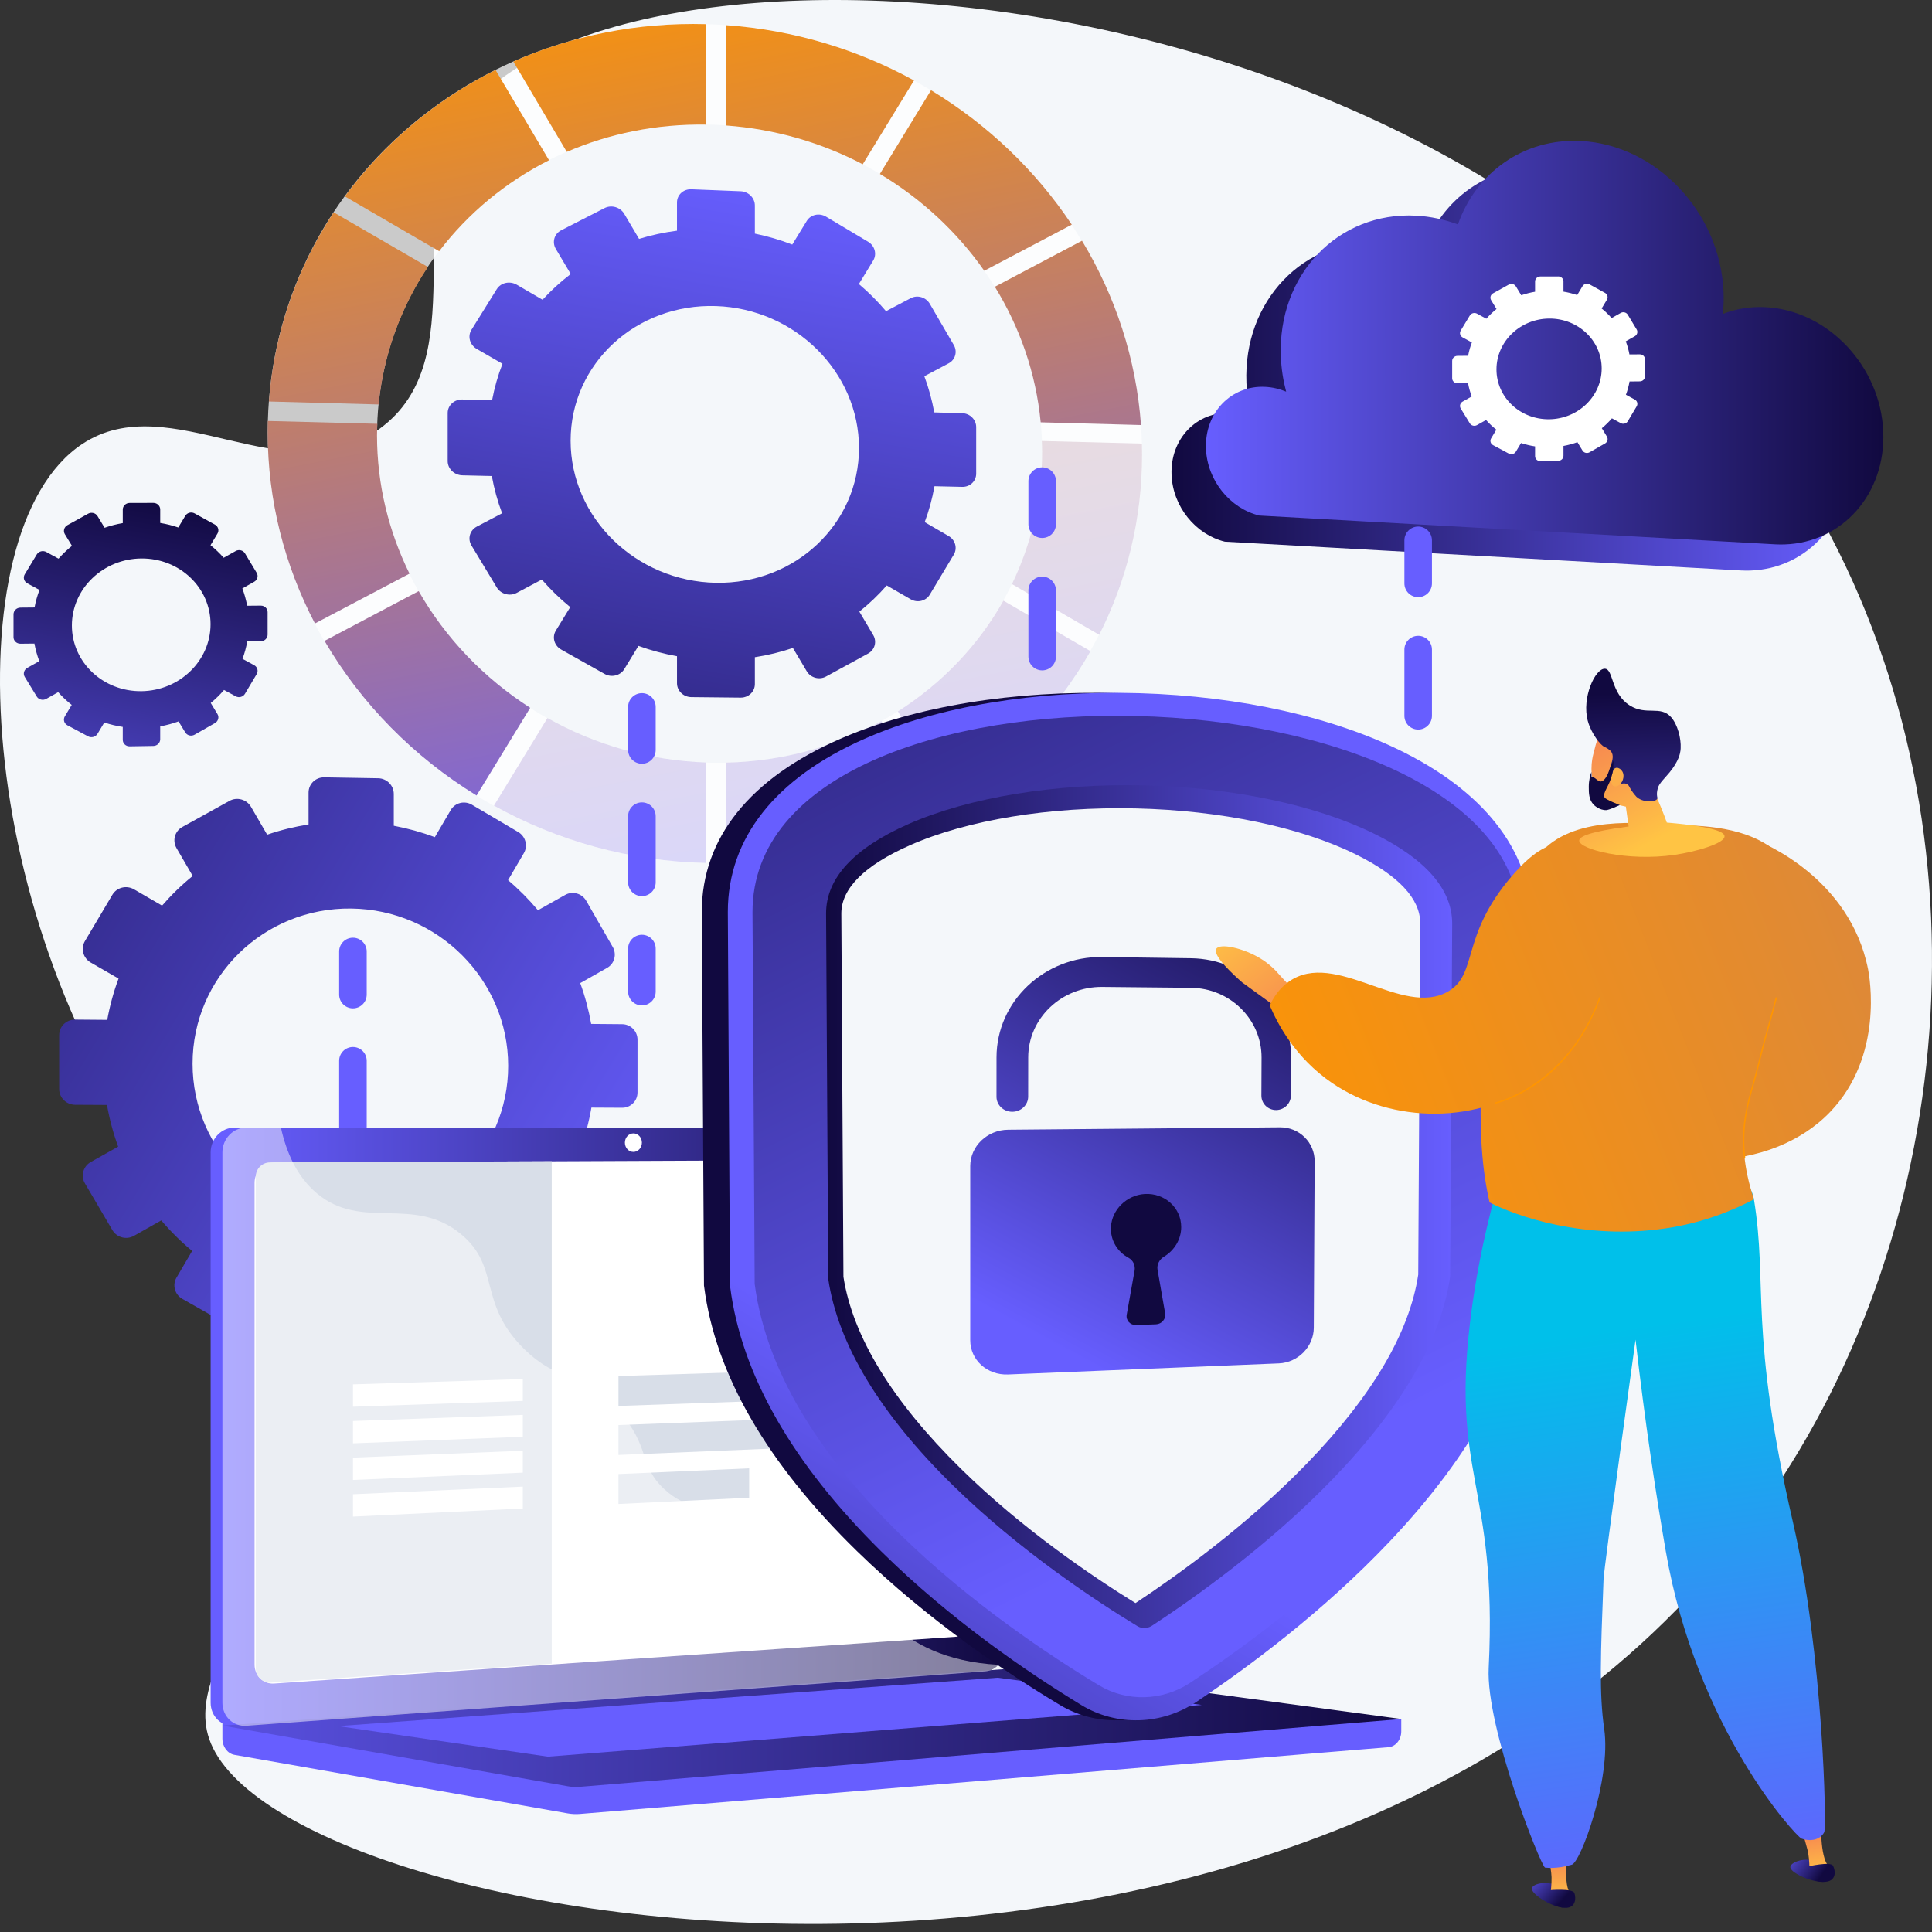
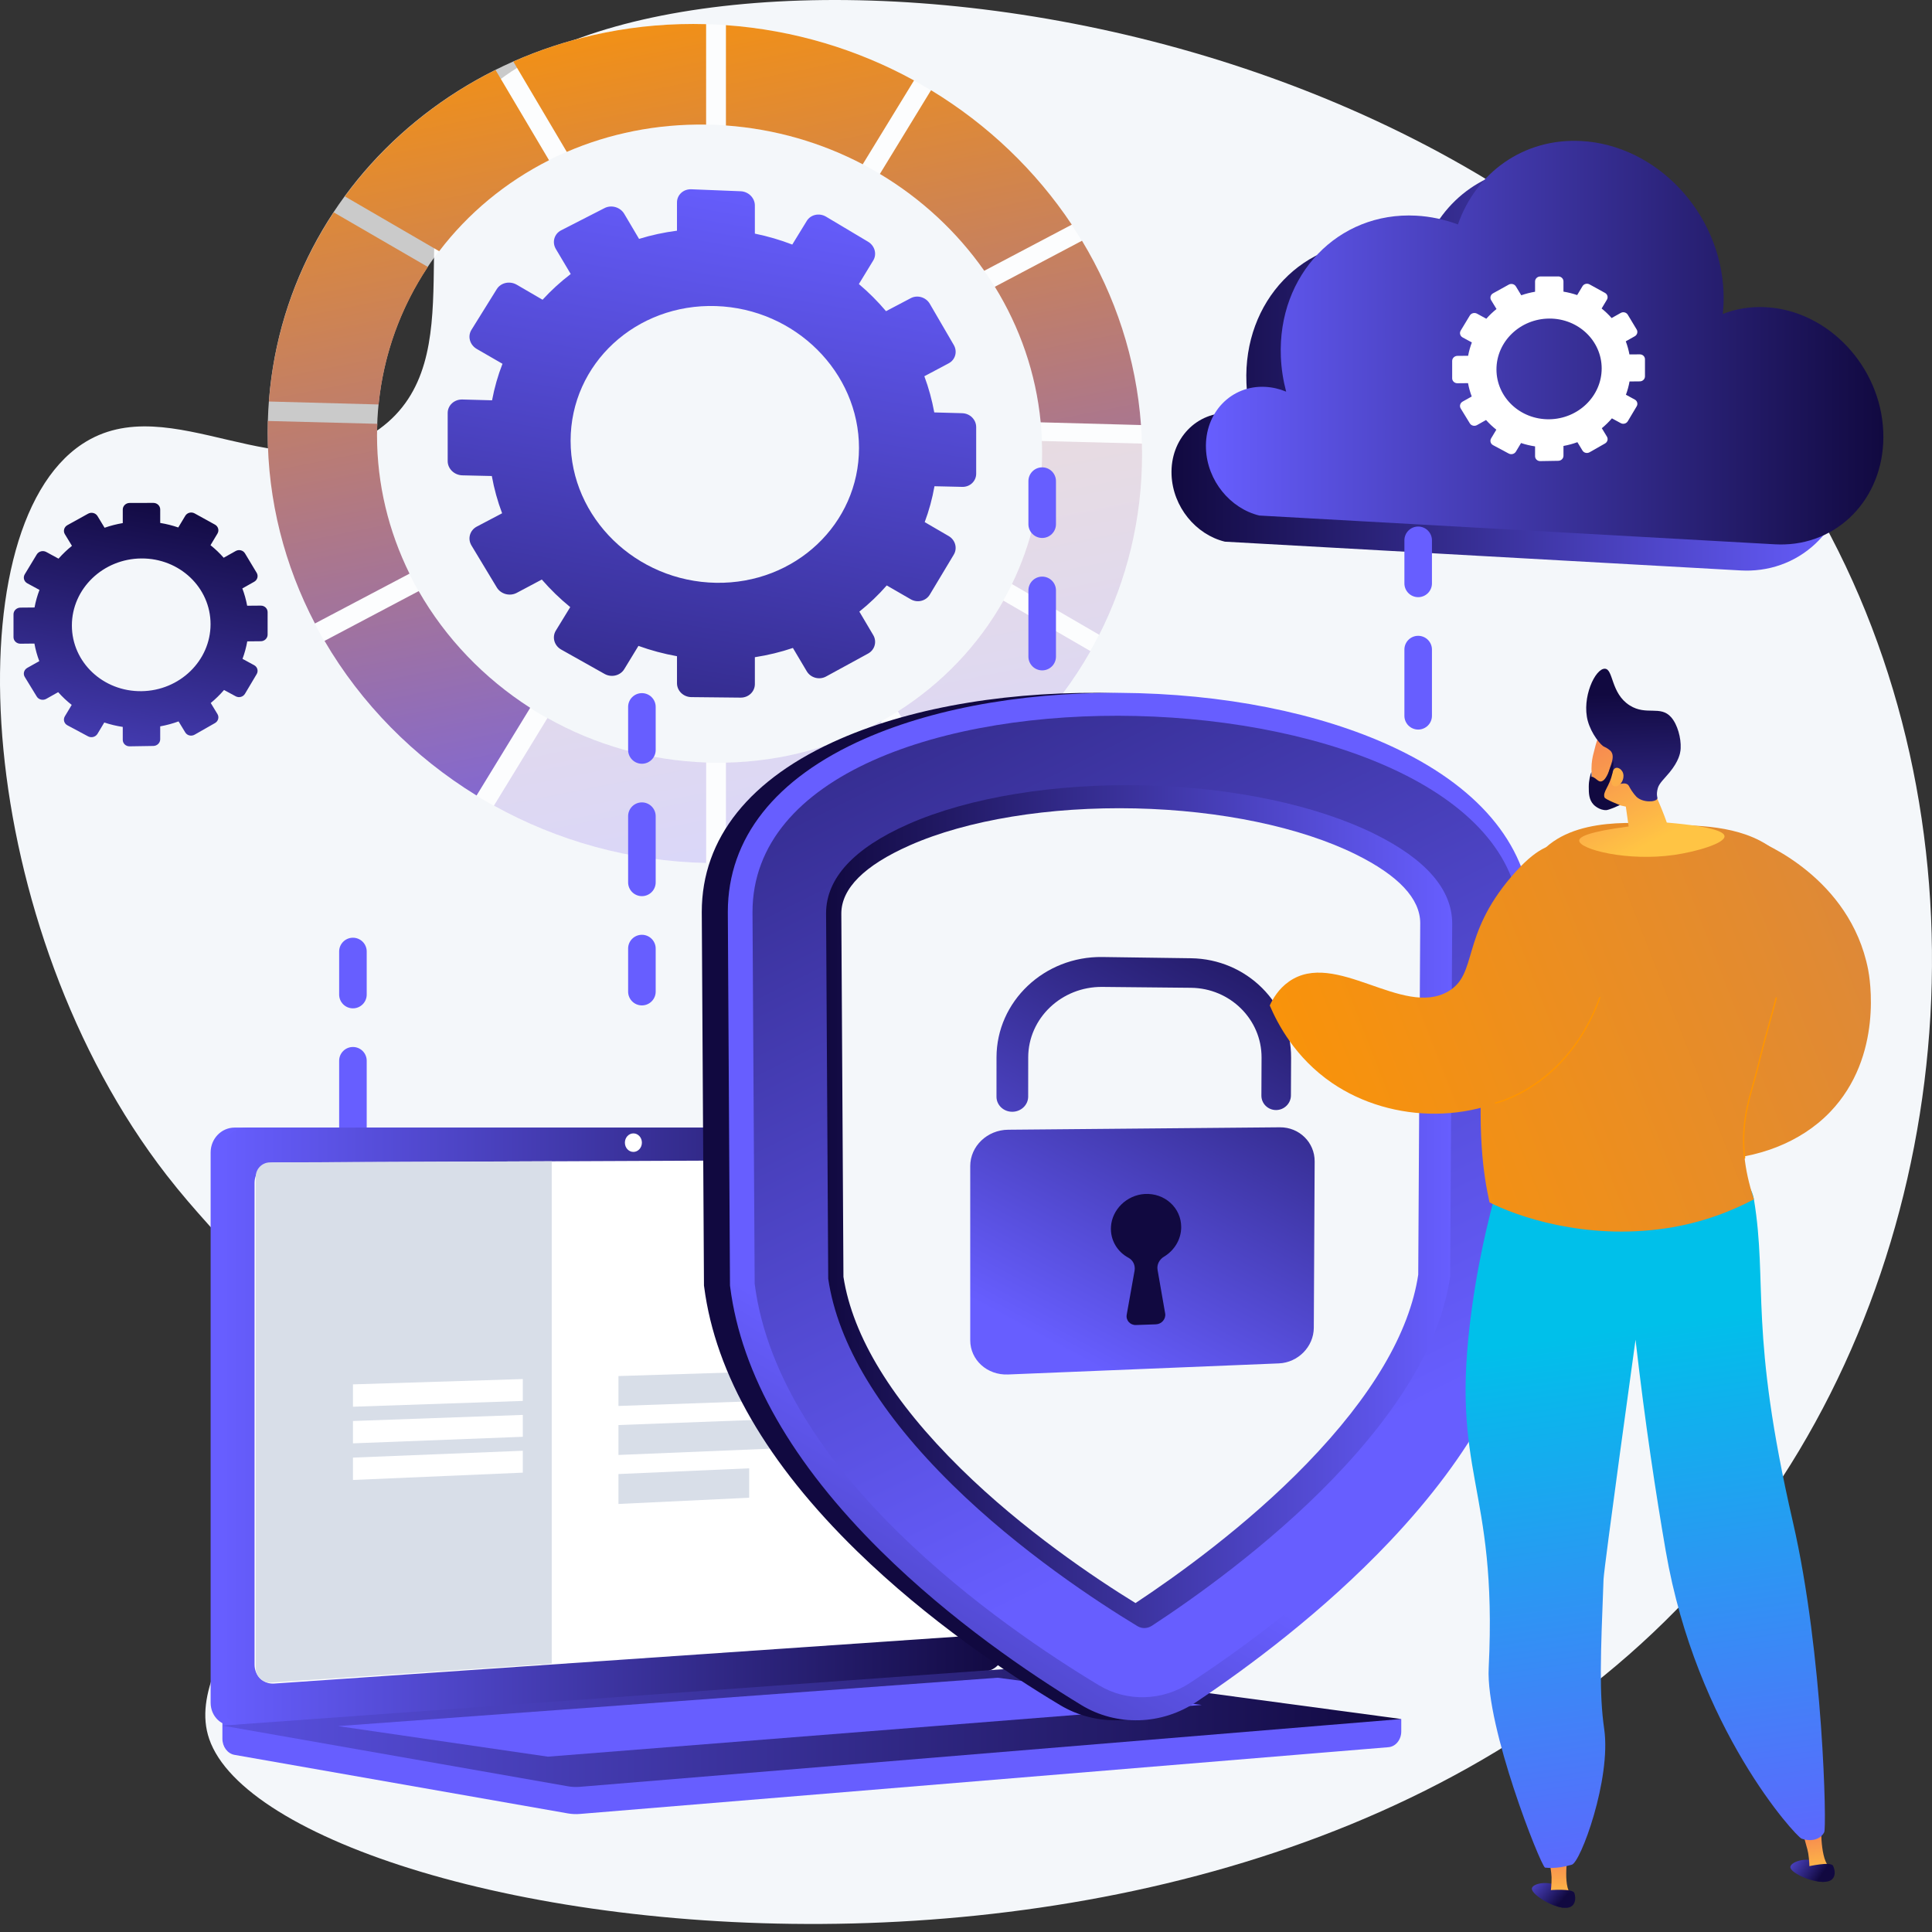
<svg xmlns="http://www.w3.org/2000/svg" width="200" height="200" viewBox="0 0 200 200" fill="none">
  <rect x="0" y="0" width="200" height="200" fill="#333333" stroke="none" />
  <path d="M48.078 11.971C41.361 21.587 49.237 37.177 39.27 44.409C29.568 51.449 17.649 39.91 8.506 45.969C-5.059 54.959 -2.582 96.093 17.25 121.65C23.213 129.336 28.197 132.326 30.404 141.018C35.144 159.683 18.488 170.786 21.657 180.017C28.794 200.803 138.554 218.244 182.594 155.777C203.162 126.602 206.24 84.473 187.862 52.476C154.655 -5.342 63.151 -9.605 48.078 11.971Z" fill="#F4F7FA" />
-   <path d="M64.408 106.022L61.198 105.995C60.939 104.542 60.562 103.128 60.064 101.77L62.849 100.193C63.608 99.763 63.869 98.795 63.431 98.032L60.685 93.249C60.245 92.484 59.271 92.211 58.51 92.64L55.688 94.228C54.748 93.106 53.713 92.064 52.593 91.115L54.23 88.316C54.671 87.561 54.409 86.583 53.644 86.132L48.854 83.306C48.087 82.853 47.105 83.099 46.661 83.855L45.014 86.663C43.65 86.152 42.228 85.758 40.764 85.482V82.192C40.764 81.308 40.042 80.581 39.15 80.566L33.563 80.472C32.668 80.457 31.942 81.163 31.942 82.048V85.348C30.467 85.581 29.033 85.933 27.655 86.406L25.986 83.529C25.537 82.753 24.54 82.474 23.759 82.905L18.873 85.609C18.089 86.042 17.821 87.024 18.274 87.801L19.948 90.68C18.802 91.609 17.742 92.637 16.777 93.749L13.876 92.066C13.09 91.61 12.085 91.862 11.631 92.628L8.788 97.426C8.333 98.195 8.603 99.186 9.391 99.641L12.272 101.302C11.758 102.672 11.368 104.102 11.101 105.575L7.775 105.547C6.864 105.54 6.125 106.258 6.125 107.152V112.739C6.125 113.632 6.864 114.361 7.775 114.366L11.075 114.384C11.335 115.869 11.72 117.311 12.23 118.697L9.391 120.295C8.603 120.738 8.334 121.726 8.788 122.5L11.631 127.338C12.085 128.111 13.089 128.377 13.876 127.931L16.692 126.337C17.663 127.481 18.734 128.539 19.89 129.498L18.272 132.257C17.82 133.028 18.089 134.013 18.871 134.457L23.758 137.228C24.538 137.671 25.535 137.405 25.985 136.635L27.583 133.901C28.983 134.406 30.442 134.786 31.94 135.042V138.198C31.94 139.083 32.666 139.8 33.562 139.797L39.149 139.781C40.04 139.778 40.763 139.06 40.763 138.177V135.03C42.252 134.77 43.698 134.389 45.083 133.884L46.66 136.595C47.104 137.358 48.086 137.617 48.853 137.175L53.643 134.415C54.408 133.975 54.67 133.001 54.229 132.24L52.648 129.513C53.779 128.565 54.824 127.522 55.771 126.395L58.51 127.975C59.271 128.414 60.245 128.155 60.685 127.396L63.431 122.652C63.869 121.894 63.609 120.923 62.849 120.482L60.106 118.89C60.599 117.53 60.972 116.115 61.223 114.657L64.408 114.674C65.284 114.679 65.994 113.973 65.994 113.097V107.621C65.994 106.745 65.284 106.029 64.408 106.022ZM36.359 94.052C45.354 94.163 52.606 101.455 52.606 110.338C52.606 119.222 45.354 126.413 36.359 126.4C27.31 126.386 19.934 119.095 19.934 110.113C19.934 101.131 27.31 93.941 36.359 94.052Z" fill="url(#paint0_linear_593_1939)" />
  <path d="M99.62 42.774L96.715 42.694C96.481 41.409 96.139 40.156 95.688 38.949L98.21 37.609C98.898 37.244 99.133 36.396 98.736 35.714L96.251 31.446C95.852 30.763 94.97 30.503 94.28 30.867L91.721 32.213C90.868 31.204 89.928 30.264 88.911 29.404L90.397 26.965C90.797 26.308 90.559 25.439 89.865 25.025L85.512 22.429C84.814 22.013 83.92 22.209 83.517 22.868L82.016 25.317C80.774 24.836 79.478 24.458 78.143 24.184V21.272C78.143 20.491 77.484 19.83 76.67 19.798L71.565 19.594C70.746 19.561 70.081 20.171 70.081 20.956V23.881C68.731 24.056 67.418 24.339 66.155 24.73L64.625 22.142C64.213 21.444 63.298 21.175 62.583 21.541L58.093 23.839C57.373 24.207 57.126 25.074 57.541 25.774L59.081 28.366C58.028 29.168 57.053 30.06 56.166 31.029L53.495 29.475C52.771 29.054 51.844 29.258 51.426 29.93L48.804 34.145C48.384 34.82 48.633 35.708 49.361 36.127L52.017 37.66C51.543 38.869 51.184 40.134 50.938 41.44L47.867 41.356C47.027 41.333 46.344 41.959 46.344 42.755V47.731C46.344 48.526 47.026 49.187 47.867 49.207L50.913 49.277C51.153 50.602 51.508 51.892 51.978 53.133L49.361 54.511C48.634 54.894 48.385 55.769 48.805 56.465L51.427 60.812C51.845 61.506 52.772 61.756 53.495 61.372L56.088 59.994C56.982 61.025 57.967 61.98 59.03 62.848L57.542 65.277C57.126 65.957 57.373 66.835 58.093 67.241L62.583 69.764C63.299 70.167 64.214 69.944 64.626 69.266L66.091 66.862C67.374 67.328 68.71 67.683 70.082 67.931V70.728C70.082 71.513 70.746 72.156 71.566 72.165L76.671 72.218C77.485 72.226 78.143 71.6 78.143 70.818V68.034C79.501 67.823 80.819 67.504 82.081 67.076L83.517 69.493C83.921 70.172 84.814 70.414 85.512 70.033L89.865 67.656C90.559 67.277 90.797 66.421 90.397 65.743L88.96 63.314C89.988 62.493 90.937 61.588 91.796 60.605L94.279 62.038C94.97 62.436 95.852 62.221 96.25 61.557L98.735 57.415C99.132 56.754 98.897 55.894 98.209 55.494L95.725 54.049C96.172 52.858 96.51 51.616 96.737 50.335L99.62 50.401C100.412 50.419 101.054 49.808 101.054 49.037V44.213C101.054 43.441 100.412 42.799 99.62 42.777L99.62 42.774ZM74.122 31.684C82.327 31.957 88.923 38.535 88.923 46.38C88.923 54.224 82.327 60.471 74.122 60.331C65.84 60.189 59.069 53.606 59.069 45.629C59.069 37.651 65.84 31.409 74.122 31.684Z" fill="url(#paint1_linear_593_1939)" />
  <path opacity="0.74" d="M74.125 2.54C48.789 1.281 27.711 20.175 27.711 44.774C27.711 69.374 48.788 89.33 74.125 89.348C98.756 89.365 118.227 70.43 118.227 47.056C118.227 23.681 98.756 3.764 74.125 2.54ZM74.125 78.968C54.913 78.842 39.029 63.66 39.029 45.06C39.029 26.459 54.913 12.077 74.125 12.919C92.928 13.744 107.882 28.903 107.882 46.794C107.882 64.686 92.929 79.091 74.125 78.968Z" fill="white" />
  <path d="M43.343 61.192L33.594 66.343C37.391 72.848 42.825 78.356 49.333 82.352L54.887 73.273C50.105 70.208 46.121 66.059 43.343 61.193V61.192Z" fill="url(#paint2_linear_593_1939)" />
  <path d="M101.89 28.03L110.951 23.255C107.235 17.672 102.252 12.896 96.38 9.338L91.086 18.005C95.39 20.581 99.077 24.012 101.89 28.031V28.03Z" fill="url(#paint3_linear_593_1939)" />
  <path d="M45.463 26.005C48.451 22.08 52.339 18.857 56.835 16.587L51.298 7.244C45.078 10.348 39.731 14.84 35.703 20.333L45.463 26.005Z" fill="url(#paint4_linear_593_1939)" />
  <path d="M39.029 45.059C39.029 44.661 39.047 44.268 39.062 43.873L27.728 43.58C27.717 43.976 27.711 44.374 27.711 44.774C27.711 51.847 29.475 58.565 32.601 64.543L42.392 59.383C40.24 55.016 39.029 50.16 39.029 45.059Z" fill="url(#paint5_linear_593_1939)" />
  <path opacity="0.25" d="M107.88 46.794C107.88 51.701 106.758 56.328 104.758 60.463L113.787 65.71C116.629 60.102 118.225 53.776 118.225 47.056C118.225 46.676 118.22 46.298 118.21 45.921L107.851 45.653C107.864 46.033 107.88 46.412 107.88 46.794Z" fill="url(#paint6_linear_593_1939)" />
  <path opacity="0.25" d="M103.873 62.18C101.269 66.81 97.51 70.745 92.953 73.641L98.241 82.575C104.356 78.773 109.395 73.554 112.882 67.404L103.872 62.18H103.873Z" fill="url(#paint7_linear_593_1939)" />
  <path d="M102.985 29.686C105.575 33.888 107.246 38.656 107.731 43.719L118.116 44C117.618 37.12 115.455 30.63 112.007 24.92L102.984 29.686H102.985Z" fill="url(#paint8_linear_593_1939)" />
  <path opacity="0.25" d="M73.101 78.936C67.157 78.73 61.555 77.084 56.67 74.337L51.133 83.4C57.671 87.028 65.167 89.159 73.1 89.334V78.937L73.101 78.936Z" fill="url(#paint9_linear_593_1939)" />
-   <path opacity="0.25" d="M91.243 74.651C86.519 77.273 81.04 78.823 75.148 78.95V89.335C82.993 89.173 90.278 87.092 96.534 83.581L91.242 74.651H91.243Z" fill="url(#paint10_linear_593_1939)" />
+   <path opacity="0.25" d="M91.243 74.651C86.519 77.273 81.04 78.823 75.148 78.95V89.335C82.993 89.173 90.278 87.092 96.534 83.581H91.243Z" fill="url(#paint10_linear_593_1939)" />
  <path d="M58.672 15.723C63.063 13.827 67.952 12.818 73.097 12.899V2.501C65.966 2.299 59.188 3.696 53.141 6.376L58.673 15.723L58.672 15.723Z" fill="url(#paint11_linear_593_1939)" />
  <path d="M39.194 41.871C39.719 36.638 41.518 31.801 44.294 27.635L34.55 21.985C30.772 27.695 28.386 34.358 27.836 41.564L39.195 41.871H39.194Z" fill="url(#paint12_linear_593_1939)" />
  <path d="M75.148 12.989C80.252 13.357 85.047 14.774 89.309 17.007L94.62 8.326C88.811 5.137 82.206 3.105 75.148 2.604V12.989Z" fill="url(#paint13_linear_593_1939)" />
  <path d="M27.003 62.693L25.586 62.705C25.472 62.088 25.306 61.489 25.086 60.915L26.315 60.223C26.651 60.034 26.766 59.62 26.572 59.298L25.36 57.283C25.166 56.961 24.736 56.852 24.4 57.04L23.156 57.738C22.742 57.268 22.286 56.832 21.792 56.438L22.513 55.234C22.707 54.909 22.592 54.495 22.255 54.31L20.145 53.146C19.807 52.959 19.374 53.072 19.179 53.397L18.454 54.604C17.854 54.397 17.229 54.241 16.585 54.135V52.738C16.585 52.362 16.268 52.059 15.875 52.06L13.421 52.065C13.027 52.066 12.709 52.372 12.709 52.748V54.15C12.061 54.26 11.432 54.421 10.827 54.633L10.095 53.425C9.898 53.099 9.461 52.989 9.118 53.178L6.977 54.364C6.634 54.554 6.516 54.972 6.714 55.298L7.448 56.506C6.945 56.909 6.482 57.353 6.059 57.832L4.789 57.141C4.445 56.954 4.005 57.067 3.806 57.396L2.563 59.451C2.364 59.78 2.482 60.198 2.827 60.385L4.087 61.068C3.862 61.653 3.692 62.261 3.575 62.887L2.12 62.9C1.721 62.903 1.398 63.212 1.398 63.591V65.958C1.398 66.337 1.721 66.64 2.12 66.636L3.563 66.621C3.677 67.249 3.845 67.857 4.068 68.441L2.827 69.137C2.482 69.331 2.364 69.751 2.563 70.076L3.806 72.108C4.005 72.433 4.445 72.539 4.789 72.346L6.021 71.652C6.447 72.131 6.915 72.573 7.423 72.972L6.713 74.153C6.516 74.483 6.633 74.899 6.976 75.082L9.118 76.228C9.46 76.411 9.897 76.292 10.094 75.963L10.795 74.793C11.41 74.998 12.049 75.151 12.708 75.251V76.591C12.708 76.967 13.026 77.267 13.42 77.26L15.874 77.221C16.267 77.214 16.584 76.905 16.584 76.529V75.193C17.24 75.073 17.875 74.902 18.484 74.679L19.179 75.822C19.374 76.144 19.806 76.248 20.144 76.055L22.254 74.853C22.592 74.66 22.707 74.244 22.513 73.924L21.816 72.773C22.314 72.363 22.775 71.913 23.192 71.427L24.4 72.081C24.736 72.263 25.166 72.147 25.359 71.821L26.571 69.784C26.765 69.458 26.65 69.046 26.315 68.863L25.104 68.204C25.322 67.622 25.486 67.017 25.597 66.394L27.003 66.38C27.389 66.376 27.703 66.071 27.703 65.697V63.365C27.703 62.992 27.389 62.692 27.003 62.695L27.003 62.693ZM14.648 57.811C18.604 57.789 21.797 60.835 21.797 64.615C21.797 68.394 18.603 71.499 14.648 71.551C10.675 71.603 7.441 68.558 7.441 64.748C7.441 60.938 10.675 57.833 14.648 57.811V57.811Z" fill="url(#paint14_linear_593_1939)" />
  <path d="M160.106 17.3C167.917 17.709 174.521 24.702 174.856 32.915C174.888 33.696 174.863 34.462 174.781 35.206C176.135 34.676 177.635 34.42 179.222 34.504C185.668 34.842 191.116 40.61 191.393 47.389C191.656 53.833 187.155 58.868 181.176 59.063C180.862 59.071 180.544 59.07 180.223 59.053L126.799 56.073C123.788 55.338 121.415 52.469 121.279 49.163C121.127 45.438 123.878 42.566 127.424 42.752C128.173 42.791 128.901 42.963 129.579 43.249C129.27 42.081 129.082 40.874 129.031 39.64C128.685 31.148 134.948 24.606 143.023 25.029C144.524 25.108 145.981 25.425 147.363 25.937C149.232 20.581 154.16 16.99 160.107 17.302L160.106 17.3Z" fill="url(#paint15_linear_593_1939)" />
  <path d="M163.669 14.596C171.479 15.005 178.084 21.997 178.419 30.211C178.451 30.992 178.426 31.758 178.343 32.502C179.698 31.971 181.197 31.716 182.784 31.799C189.23 32.137 194.679 37.905 194.955 44.684C195.219 51.129 190.717 56.163 184.738 56.358C184.424 56.367 184.106 56.365 183.786 56.349L130.361 53.368C127.351 52.634 124.977 49.765 124.842 46.459C124.69 42.733 127.44 39.862 130.986 40.048C131.735 40.087 132.463 40.259 133.142 40.544C132.833 39.377 132.644 38.17 132.594 36.935C132.248 28.444 138.511 21.902 146.586 22.325C148.087 22.404 149.543 22.721 150.925 23.233C152.795 17.876 157.722 14.286 163.669 14.598L163.669 14.596Z" fill="url(#paint16_linear_593_1939)" />
  <path d="M146.809 61.818C146.021 61.818 145.383 61.179 145.383 60.392V55.934C145.383 55.146 146.022 54.508 146.809 54.508C147.596 54.508 148.235 55.147 148.235 55.934V60.392C148.235 61.18 147.596 61.818 146.809 61.818Z" fill="#675EFF" />
  <path d="M146.809 75.524C146.021 75.524 145.383 74.885 145.383 74.098V67.245C145.383 66.457 146.022 65.819 146.809 65.819C147.596 65.819 148.235 66.457 148.235 67.245V74.098C148.235 74.886 147.596 75.524 146.809 75.524Z" fill="#675EFF" />
  <path d="M146.809 86.835C146.021 86.835 145.383 86.196 145.383 85.409V80.951C145.383 80.162 146.022 79.525 146.809 79.525C147.596 79.525 148.235 80.163 148.235 80.951V85.409C148.235 86.197 147.596 86.835 146.809 86.835Z" fill="#675EFF" />
  <path d="M66.45 79.063C65.662 79.063 65.023 78.424 65.023 77.637V73.179C65.023 72.391 65.662 71.753 66.45 71.753C67.237 71.753 67.876 72.391 67.876 73.179V77.637C67.876 78.425 67.237 79.063 66.45 79.063Z" fill="#675EFF" />
  <path d="M66.45 92.769C65.662 92.769 65.023 92.13 65.023 91.342V84.49C65.023 83.701 65.662 83.063 66.45 83.063C67.237 83.063 67.876 83.702 67.876 84.49V91.342C67.876 92.131 67.237 92.769 66.45 92.769Z" fill="#675EFF" />
  <path d="M66.45 104.079C65.662 104.079 65.023 103.441 65.023 102.653V98.195C65.023 97.407 65.662 96.769 66.45 96.769C67.237 96.769 67.876 97.408 67.876 98.195V102.653C67.876 103.441 67.237 104.079 66.45 104.079Z" fill="#675EFF" />
  <path d="M107.887 55.69C107.099 55.69 106.461 55.051 106.461 54.264V49.806C106.461 49.018 107.1 48.38 107.887 48.38C108.675 48.38 109.313 49.019 109.313 49.806V54.264C109.313 55.052 108.675 55.69 107.887 55.69Z" fill="#675EFF" />
  <path d="M107.887 69.397C107.099 69.397 106.461 68.758 106.461 67.971V61.118C106.461 60.33 107.1 59.691 107.887 59.691C108.675 59.691 109.313 60.33 109.313 61.118V67.971C109.313 68.759 108.675 69.397 107.887 69.397Z" fill="#675EFF" />
  <path d="M107.887 80.707C107.099 80.707 106.461 80.069 106.461 79.281V74.823C106.461 74.035 107.1 73.397 107.887 73.397C108.675 73.397 109.313 74.036 109.313 74.823V79.281C109.313 80.069 108.675 80.707 107.887 80.707Z" fill="#675EFF" />
  <path d="M36.536 104.383C35.747 104.383 35.109 103.744 35.109 102.957V98.499C35.109 97.711 35.748 97.073 36.536 97.073C37.323 97.073 37.962 97.712 37.962 98.499V102.957C37.962 103.745 37.323 104.383 36.536 104.383Z" fill="#675EFF" />
  <path d="M36.536 118.089C35.747 118.089 35.109 117.45 35.109 116.663V109.81C35.109 109.022 35.748 108.384 36.536 108.384C37.323 108.384 37.962 109.022 37.962 109.81V116.663C37.962 117.451 37.323 118.089 36.536 118.089Z" fill="#675EFF" />
  <path d="M36.536 129.4C35.747 129.4 35.109 128.762 35.109 127.974V123.516C35.109 122.728 35.748 122.09 36.536 122.09C37.323 122.09 37.962 122.729 37.962 123.516V127.974C37.962 128.762 37.323 129.4 36.536 129.4Z" fill="#675EFF" />
  <path d="M145.058 177.952L23.023 176.912V179.99C23.023 180.825 23.555 181.536 24.277 181.663L58.784 187.723C59.194 187.795 59.61 187.814 60.023 187.78L143.733 180.869C144.48 180.808 145.058 180.096 145.058 179.237V177.952H145.058Z" fill="#675EFF" />
  <path d="M100.773 173.02L24.287 178.651C22.918 178.752 21.805 177.681 21.805 176.259V119.302C21.805 117.88 22.917 116.727 24.287 116.727H100.773C101.901 116.727 102.813 117.769 102.813 119.054V170.542C102.813 171.828 101.901 172.937 100.773 173.019V173.02Z" fill="#675EFF" />
  <path d="M101.992 173.02L25.505 178.651C24.137 178.752 23.023 177.681 23.023 176.259V119.302C23.023 117.88 24.136 116.727 25.505 116.727H101.992C103.12 116.727 104.032 117.769 104.032 119.054V170.542C104.032 171.828 103.12 172.937 101.992 173.019V173.02Z" fill="url(#paint17_linear_593_1939)" />
  <path d="M99.61 169.39L28.37 174.281C27.256 174.357 26.352 173.479 26.352 172.319V122.452C26.352 121.291 27.256 120.347 28.37 120.342L99.61 120.034C100.54 120.03 101.292 120.884 101.292 121.941V167.361C101.292 168.418 100.54 169.326 99.61 169.39Z" fill="white" />
  <path d="M66.449 118.285C66.449 118.814 66.056 119.245 65.57 119.246C65.083 119.248 64.688 118.819 64.688 118.289C64.688 117.759 65.082 117.328 65.57 117.328C66.055 117.328 66.449 117.756 66.449 118.285Z" fill="white" />
  <path d="M105.04 172.708L23.023 178.634L58.784 184.915C59.194 184.987 59.61 185.006 60.023 184.972L145.058 177.952L106.346 172.748C105.912 172.69 105.476 172.676 105.041 172.708H105.04Z" fill="url(#paint18_linear_593_1939)" />
  <path d="M34.992 178.686L103.274 173.678L124.407 176.496L56.713 181.849L34.992 178.686Z" fill="#675EFF" />
  <path d="M57.114 172.224L28.052 174.179C27.199 174.237 26.477 173.561 26.477 172.706V121.808C26.477 120.995 27.134 120.334 27.948 120.331L57.115 120.213V172.223L57.114 172.224Z" fill="#D8DEE8" />
  <path d="M94.643 144.468L64.023 145.544V142.448L94.643 141.488V144.468Z" fill="#D8DEE8" />
  <path d="M94.643 149.35L64.023 150.616V147.52L94.643 146.37V149.35Z" fill="#D8DEE8" />
  <path d="M54.121 145.024L36.539 145.624V143.309L54.121 142.759V145.024Z" fill="white" />
  <path d="M54.121 148.736L36.539 149.415V147.101L54.121 146.471V148.736Z" fill="white" />
  <path d="M54.121 152.448L36.539 153.205V150.891L54.121 150.182V152.448Z" fill="white" />
-   <path d="M54.121 156.16L36.539 156.997V154.683L54.121 153.894V156.16Z" fill="white" />
  <path d="M77.554 155.045L64.023 155.689V152.592L77.554 152V155.045Z" fill="#D8DEE8" />
  <path d="M75.375 130.784V135.434C75.375 136.779 76.506 137.839 77.897 137.803L81.347 137.713C82.721 137.677 83.832 136.569 83.832 135.239V130.637L75.375 130.783V130.784ZM78.552 135.592L79.193 133.649C78.918 133.508 78.732 133.228 78.732 132.903C78.732 132.426 79.132 132.031 79.625 132.022C80.118 132.012 80.516 132.391 80.516 132.867C80.516 133.192 80.331 133.478 80.057 133.631L80.696 135.542L78.55 135.592H78.552Z" fill="#D8DEE8" />
  <path d="M82.854 130.235C82.488 130.241 82.191 129.957 82.191 129.602C82.191 128.235 81.044 127.138 79.628 127.156C78.208 127.175 77.049 128.308 77.049 129.684C77.049 130.042 76.748 130.337 76.377 130.344C76.005 130.35 75.703 130.064 75.703 129.705C75.703 127.611 77.469 125.889 79.629 125.864C81.777 125.84 83.516 127.507 83.516 129.581C83.516 129.936 83.22 130.229 82.855 130.235H82.854Z" fill="#D8DEE8" />
  <g style="mix-blend-mode:soft-light" opacity="0.48">
-     <path d="M25.505 178.651L101.605 173.048L101.992 173.02C102.509 172.982 102.98 172.726 103.339 172.338C97.863 172.039 94.462 170.096 92.268 168.088C87.861 164.055 88.626 160.078 83.874 157.427C77.947 154.12 73.287 158.31 68.79 154.176C66.063 151.669 67.402 149.8 64.047 146.054C60.331 141.905 57.912 143.299 54.177 139.566C49.455 134.845 51.817 131.171 47.75 127.781C42.815 123.669 37.494 127.475 32.797 123.531C30.771 121.83 29.659 119.357 29.079 116.727H25.505C24.137 116.727 23.023 117.88 23.023 119.302V176.259C23.023 177.68 24.136 178.751 25.505 178.651H25.505Z" fill="white" />
-   </g>
+     </g>
  <path d="M115.798 178.079C113.653 178.141 111.561 177.6 109.749 176.515C104.228 173.205 96.069 167.739 88.729 160.585C79.416 151.505 74.065 142.277 72.894 133.214L72.875 133.072L72.648 94.403C72.648 86.761 77.633 80.557 86.992 76.481C94.724 73.114 104.972 71.445 115.798 71.758C126.498 72.068 136.4 74.276 143.729 77.955C152.44 82.328 157.011 88.474 157.011 95.76L156.804 132.709L156.787 132.844C155.717 141.523 150.794 150.493 142.092 159.564C135.112 166.839 127.225 172.605 121.808 176.177C120.016 177.36 117.938 178.018 115.798 178.08V178.079Z" fill="url(#paint19_linear_593_1939)" />
  <path d="M117.923 178.079C115.807 178.141 113.742 177.6 111.954 176.515C106.506 173.205 98.455 167.739 91.213 160.585C82.022 151.505 76.742 142.277 75.586 133.214L75.568 133.072L75.344 94.403C75.344 86.761 80.263 80.557 89.497 76.481C97.127 73.114 107.239 71.445 117.923 71.758C128.482 72.068 138.252 74.276 145.484 77.955C154.081 82.328 158.592 88.474 158.592 95.76L158.387 132.709L158.371 132.844C157.315 141.523 152.457 150.493 143.87 159.564C136.982 166.839 129.199 172.605 123.854 176.177C122.085 177.36 120.035 178.018 117.923 178.08V178.079Z" fill="url(#paint20_linear_593_1939)" />
  <path d="M77.898 94.43L78.124 132.904C80.656 152.535 103.727 168.428 113.775 174.466C116.653 176.196 120.333 176.094 123.191 174.213C133.029 167.739 154.836 151.442 157.165 132.568L157.372 95.721C157.372 68.384 77.898 65.885 77.898 94.431V94.43Z" fill="url(#paint21_linear_593_1939)" />
  <path d="M118.495 168.536C118.31 168.54 118.032 168.509 117.75 168.339C113.613 165.833 105.593 160.586 98.616 153.732C91.08 146.33 86.733 139.133 85.737 132.373L85.516 94.536C85.525 90.906 88.399 87.799 94.032 85.312C100.321 82.537 109.252 81.081 118.495 81.3C127.645 81.517 136.315 83.359 142.322 86.34C147.635 88.976 150.321 92.084 150.33 95.589L150.124 132.115C149.193 138.657 145.114 145.708 137.951 153.121C131.217 160.09 123.35 165.616 119.238 168.302C118.956 168.486 118.678 168.53 118.494 168.534L118.495 168.536Z" fill="url(#paint22_linear_593_1939)" />
  <path d="M117.547 165.949C113.369 163.376 105.939 158.407 99.457 152.028C92.375 145.058 88.277 138.37 87.313 132.181L87.094 94.564C87.1 91.968 89.486 89.588 94.167 87.515C100.124 84.877 108.66 83.487 117.546 83.686C126.347 83.884 134.643 85.623 140.345 88.443C144.774 90.635 147.015 93.025 147.021 95.557L146.816 131.95C145.912 137.954 142.046 144.521 135.286 151.505C129.01 157.988 121.705 163.202 117.546 165.949H117.547Z" fill="#F4F7FA" />
  <path d="M132.497 116.698L104.363 116.949C102.199 116.968 100.438 118.654 100.438 120.714V138.74C100.438 140.787 102.193 142.374 104.348 142.286L132.383 141.138C134.377 141.056 135.994 139.406 136.004 137.45L136.093 120.229C136.103 118.262 134.497 116.681 132.496 116.699L132.497 116.698Z" fill="url(#paint23_linear_593_1939)" />
  <path d="M122.278 127.035C122.285 125.044 120.576 123.471 118.489 123.602C116.642 123.719 115.11 125.211 115.006 127.001C114.925 128.389 115.677 129.593 116.82 130.203C117.306 130.463 117.546 131.007 117.45 131.544L116.637 136.098C116.534 136.678 116.993 137.188 117.599 137.166L119.656 137.094C120.258 137.073 120.716 136.533 120.617 135.964L119.83 131.453C119.736 130.915 120.014 130.38 120.502 130.087C121.562 129.449 122.273 128.314 122.278 127.034L122.278 127.035Z" fill="url(#paint24_linear_593_1939)" />
  <path d="M132.103 114.911C131.258 114.916 130.576 114.245 130.579 113.411L130.596 109.485C130.613 105.541 127.353 102.297 123.289 102.256L114.106 102.165C109.901 102.123 106.443 105.402 106.44 109.471L106.436 113.522C106.435 114.382 105.703 115.084 104.799 115.09C103.892 115.096 103.156 114.401 103.156 113.537L103.158 109.47C103.16 103.655 108.112 98.986 114.112 99.07L123.299 99.198C129.071 99.278 133.681 103.897 133.654 109.488L133.636 113.398C133.631 114.229 132.946 114.906 132.103 114.912V114.911Z" fill="url(#paint25_linear_593_1939)" />
-   <path d="M134.659 103.325L132.453 100.918C132.044 100.436 131.405 99.788 130.491 99.227C128.716 98.138 126.274 97.605 125.909 98.226C125.494 98.931 127.814 101.02 128.603 101.708C129.694 102.501 130.785 103.293 131.875 104.085L134.659 103.325V103.325Z" fill="url(#paint26_linear_593_1939)" />
  <path d="M181.774 86.966C182.373 87.192 191.51 90.827 193.388 100.363C193.539 101.133 195.007 109.326 189.451 115.114C183.221 121.604 171.224 121.443 166.462 116.017C165.352 114.752 164.765 113.35 164.438 112.171L165.692 108.838C167.223 106.99 169.308 106.552 170.421 106.277C173.165 105.601 175.237 106.824 176.81 105.5C177.679 104.768 177.852 103.714 178.007 102.772C178.532 99.565 176.723 97.591 176.59 95.614C176.492 94.136 175.974 90.896 177.904 88.784C179.126 87.447 180.819 87.083 181.775 86.966L181.774 86.966Z" fill="url(#paint27_linear_593_1939)" />
  <path d="M185.34 193.243C185.446 192.657 187.342 192.125 188.281 192.911C188.747 193.302 189.068 194.093 188.798 194.451C188.7 194.581 189.102 194.809 188.717 194.814C187.44 194.829 185.234 193.827 185.34 193.243Z" fill="url(#paint28_linear_593_1939)" />
  <path d="M187.321 193.457L189.271 193.182C188.367 192.094 188.534 188.63 188.534 188.63L186.461 189.094C186.461 189.094 186.697 190.044 187.099 191.447C187.237 191.927 187.298 192.678 187.321 193.458V193.457Z" fill="url(#paint29_linear_593_1939)" />
  <path d="M187.151 193.216C187.151 193.216 189.498 192.676 189.752 193.141C190.006 193.607 190.203 194.853 188.714 194.813C187.224 194.774 187.019 193.611 187.151 193.216Z" fill="url(#paint30_linear_593_1939)" />
  <path d="M158.59 195.444C158.778 194.878 160.729 194.617 161.549 195.527C161.956 195.978 162.163 196.807 161.846 197.123C161.731 197.238 162.096 197.521 161.714 197.472C160.447 197.307 158.404 196.007 158.59 195.444V195.444Z" fill="url(#paint31_linear_593_1939)" />
  <path d="M160.522 195.934H162.491C161.749 194.731 162.399 191.325 162.399 191.325L160.281 191.493C160.281 191.493 160.382 192.467 160.584 193.912C160.653 194.406 160.608 195.159 160.522 195.934Z" fill="url(#paint32_linear_593_1939)" />
  <path d="M155.419 121.468C154.507 124.481 153.204 129.343 152.366 135.442C149.973 152.841 155.057 153.396 154.108 172.676C153.805 178.831 159.44 193.021 159.937 193.335C160.177 193.359 160.438 193.374 160.716 193.366C161.207 193.351 161.897 193.276 162.701 193.035C163.594 192.881 166.812 184.165 166.066 178.982C165.538 175.314 165.691 171.377 165.997 163.504C166.046 162.229 169.31 138.685 169.31 138.685C170.303 147.399 171.445 154.804 172.435 160.545C175.615 178.989 185.956 190.153 186.495 190.332C186.601 190.375 187.572 190.727 188.365 190.205C188.718 189.972 188.838 189.672 188.838 189.672C189.115 189.455 188.756 171.257 185.602 157.561C181.024 137.683 183.018 133.031 181.567 124.152C180.313 116.469 155.419 121.468 155.419 121.468Z" fill="url(#paint33_linear_593_1939)" />
  <path d="M173.911 85.414C170.871 85.325 163.886 84.252 160.037 87.715C159.97 87.774 160.759 88.196 160.37 88.651C160.01 89.073 158.774 90.551 157.654 92.549C156.842 93.996 156.109 95.683 155.37 98.197C154.066 102.63 153.693 106.406 153.568 108.051C152.864 117.301 153.562 121.569 154.195 124.471C156.942 125.883 164.024 128.409 172.461 127.154C176.315 126.581 179.398 125.299 181.568 124.154C179.378 117.525 181.096 113.978 181.906 110.709C183.061 106.047 183.081 106.4 184.032 102.696C185.602 96.586 185.859 90.342 184.781 89.064C181.872 85.619 176.632 85.495 173.911 85.414Z" fill="url(#paint34_linear_593_1939)" />
  <path d="M160.39 195.672C160.39 195.672 162.79 195.465 162.977 195.961C163.163 196.458 163.184 197.72 161.715 197.472C160.246 197.223 160.205 196.044 160.39 195.671V195.672Z" fill="url(#paint35_linear_593_1939)" />
  <path d="M165.352 81.929C164.411 80.338 164.83 78.519 164.925 78.127C165.321 76.481 165.468 76.233 165.773 75.884L166.205 75.427C166.205 75.427 166.232 75.407 166.261 75.387C166.561 75.181 167.682 74.845 167.924 74.833C168.697 74.794 170.27 77.567 171.171 81.838C171.244 81.991 171.317 82.145 171.389 82.301C171.835 83.27 172.219 84.223 172.548 85.152C177.772 85.594 178.498 86.207 178.521 86.561C178.57 87.306 175.593 88.167 173.355 88.495C168.472 89.21 163.454 87.922 163.477 87.012C163.487 86.616 164.457 86.099 168.596 85.557C168.499 84.872 168.403 84.187 168.306 83.502C167.969 83.427 166.047 83.102 165.354 81.929L165.352 81.929Z" fill="url(#paint36_linear_593_1939)" />
  <path d="M164.369 74.635C164.721 75.939 165.708 77.169 166.081 77.309C166.129 77.328 166.404 77.447 166.691 77.7C166.73 77.734 166.768 77.777 166.806 77.834C167.311 78.581 166.261 79.897 166.612 80.198C166.867 80.416 167.66 79.823 167.827 80.025C167.984 80.215 167.366 80.862 167.548 81.091C167.686 81.265 168.092 80.964 168.459 81.188C168.642 81.3 168.631 81.43 168.905 81.848C169.06 82.084 169.255 82.335 169.39 82.468C170.045 83.114 171.398 83.053 171.562 82.681C171.607 82.578 171.53 82.521 171.523 82.216C171.523 82.216 171.516 81.933 171.62 81.577C171.767 81.067 172.321 80.583 172.841 79.948C173.804 78.772 173.933 77.954 173.964 77.681C173.975 77.583 173.979 77.511 173.982 77.46C174.035 76.415 173.66 75.001 172.996 74.248C171.883 72.985 170.433 74.112 168.711 73.026C166.724 71.774 167.037 69.254 166.132 69.227C165.135 69.196 163.717 72.225 164.368 74.636L164.369 74.635Z" fill="url(#paint37_linear_593_1939)" />
  <path d="M167 79.766C167.203 79.241 167.875 79.504 168.03 80.072C168.185 80.64 167.792 81.378 167.227 81.408C166.662 81.439 166.728 80.472 167 79.766V79.766Z" fill="url(#paint38_linear_593_1939)" />
  <path d="M180.602 119.942C180.567 119.942 180.536 119.915 180.532 119.879C180.169 116.614 180.843 114.25 181.438 112.163C181.583 111.654 181.721 111.173 181.84 110.692C182.497 108.042 182.784 107.019 183.088 105.937C183.286 105.233 183.49 104.506 183.807 103.291C183.817 103.253 183.854 103.231 183.893 103.241C183.931 103.251 183.953 103.289 183.943 103.327C183.627 104.543 183.422 105.271 183.224 105.975C182.92 107.057 182.633 108.079 181.977 110.726C181.857 111.21 181.719 111.692 181.573 112.203C180.982 114.276 180.311 116.627 180.671 119.864C180.676 119.903 180.648 119.938 180.609 119.942C180.606 119.942 180.604 119.942 180.601 119.942H180.602Z" fill="#FF9500" />
  <path d="M167.009 78.746L166.524 79.909C166.524 79.909 166.04 81.305 165.4 80.781C164.877 80.354 164.782 80.392 164.764 80.42C164.76 80.426 164.761 80.432 164.76 80.432C164.753 80.432 164.745 80.154 164.74 79.909C164.619 80.245 164.469 80.778 164.469 81.44C164.469 82.084 164.469 82.774 164.973 83.302C165.002 83.332 165.551 83.891 166.291 83.864C166.291 83.864 166.582 83.854 167.687 83.341C167.687 83.341 166.175 82.759 166.098 82.546C165.887 81.966 166.625 81.425 166.912 80.044C167.023 79.512 167.025 79.055 167.009 78.746Z" fill="url(#paint39_linear_593_1939)" />
  <path d="M133.44 101.605C132.341 102.374 131.751 103.419 131.445 104.086C132.253 105.982 134.086 109.505 137.88 112.1C144.1 116.356 153.22 116.499 159.572 111.646C167.162 105.848 168.43 94.728 165.242 89.967C164.875 89.418 163.669 87.617 161.796 87.409C160.613 87.279 159.003 87.766 156.46 90.745C151.16 96.95 153.032 100.825 149.901 102.64C145.205 105.363 138.228 98.254 133.44 101.605Z" fill="url(#paint40_linear_593_1939)" />
  <path d="M154.805 114.255C154.772 114.255 154.743 114.233 154.736 114.199C154.728 114.161 154.752 114.123 154.79 114.115C154.864 114.099 162.228 112.403 165.544 103.255C165.557 103.218 165.599 103.199 165.634 103.212C165.671 103.226 165.69 103.266 165.677 103.303C163.93 108.122 161.073 110.843 158.985 112.276C156.719 113.83 154.839 114.25 154.821 114.254C154.816 114.255 154.811 114.255 154.806 114.255H154.805Z" fill="#FF9500" />
  <path d="M169.754 36.683L168.679 36.691C168.592 36.224 168.466 35.769 168.3 35.334L169.232 34.809C169.487 34.666 169.574 34.351 169.427 34.107L168.507 32.579C168.36 32.334 168.034 32.252 167.779 32.394L166.835 32.924C166.521 32.567 166.174 32.236 165.8 31.937L166.347 31.024C166.494 30.778 166.407 30.463 166.151 30.322L164.55 29.44C164.294 29.298 163.966 29.383 163.818 29.63L163.268 30.546C162.813 30.39 162.338 30.271 161.849 30.191V29.13C161.849 28.846 161.608 28.615 161.311 28.616L159.449 28.62C159.151 28.62 158.909 28.853 158.909 29.138V30.201C158.418 30.285 157.94 30.406 157.481 30.567L156.926 29.651C156.776 29.404 156.444 29.32 156.185 29.464L154.56 30.364C154.3 30.507 154.211 30.825 154.361 31.073L154.918 31.989C154.537 32.295 154.184 32.631 153.864 32.995L152.9 32.47C152.639 32.328 152.306 32.414 152.155 32.663L151.212 34.222C151.061 34.472 151.15 34.789 151.411 34.931L152.367 35.45C152.197 35.893 152.067 36.355 151.979 36.83L150.875 36.84C150.573 36.842 150.328 37.077 150.328 37.364V39.16C150.328 39.447 150.573 39.677 150.875 39.674L151.971 39.663C152.057 40.139 152.185 40.601 152.354 41.044L151.412 41.572C151.15 41.718 151.061 42.037 151.212 42.284L152.156 43.825C152.306 44.072 152.64 44.153 152.901 44.005L153.836 43.479C154.159 43.843 154.515 44.178 154.9 44.481L154.362 45.377C154.212 45.627 154.301 45.943 154.561 46.082L156.186 46.952C156.445 47.09 156.777 47.001 156.926 46.75L157.458 45.863C157.924 46.018 158.41 46.134 158.91 46.21V47.226C158.91 47.511 159.151 47.739 159.449 47.734L161.312 47.703C161.609 47.699 161.85 47.464 161.85 47.179V46.165C162.347 46.074 162.83 45.944 163.292 45.775L163.819 46.642C163.967 46.886 164.295 46.965 164.552 46.819L166.153 45.907C166.408 45.761 166.496 45.446 166.349 45.202L165.82 44.329C166.198 44.018 166.548 43.676 166.864 43.307L167.78 43.804C168.036 43.942 168.362 43.854 168.509 43.606L169.429 42.061C169.576 41.814 169.488 41.502 169.234 41.363L168.315 40.863C168.48 40.421 168.606 39.962 168.689 39.49L169.756 39.479C170.05 39.476 170.287 39.245 170.287 38.961V37.192C170.287 36.908 170.05 36.681 169.756 36.684L169.754 36.683ZM160.381 32.978C163.382 32.962 165.805 35.273 165.805 38.141C165.805 41.008 163.382 43.364 160.381 43.403C157.367 43.443 154.913 41.132 154.913 38.242C154.913 35.351 157.367 32.995 160.381 32.978Z" fill="white" />
  <defs>
    <linearGradient id="paint0_linear_593_1939" x1="69.046" y1="130.16" x2="-37.193" y2="65.796" gradientUnits="userSpaceOnUse">
      <stop stop-color="#675EFF" />
      <stop offset="1" stop-color="#110940" />
    </linearGradient>
    <linearGradient id="paint1_linear_593_1939" x1="78.372" y1="18.733" x2="62.606" y2="110.375" gradientUnits="userSpaceOnUse">
      <stop stop-color="#675EFF" />
      <stop offset="1" stop-color="#110940" />
    </linearGradient>
    <linearGradient id="paint2_linear_593_1939" x1="30.264" y1="-1.222" x2="50.695" y2="102.605" gradientUnits="userSpaceOnUse">
      <stop stop-color="#FF9500" />
      <stop offset="1" stop-color="#675EFF" />
    </linearGradient>
    <linearGradient id="paint3_linear_593_1939" x1="94.885" y1="-10.54" x2="114.86" y2="90.976" gradientUnits="userSpaceOnUse">
      <stop stop-color="#FF9500" />
      <stop offset="1" stop-color="#675EFF" />
    </linearGradient>
    <linearGradient id="paint4_linear_593_1939" x1="42.123" y1="-2.607" x2="62.072" y2="98.771" gradientUnits="userSpaceOnUse">
      <stop stop-color="#FF9500" />
      <stop offset="1" stop-color="#675EFF" />
    </linearGradient>
    <linearGradient id="paint5_linear_593_1939" x1="24.196" y1="-1.022" x2="44.843" y2="103.901" gradientUnits="userSpaceOnUse">
      <stop stop-color="#FF9500" />
      <stop offset="1" stop-color="#675EFF" />
    </linearGradient>
    <linearGradient id="paint6_linear_593_1939" x1="98.917" y1="-10.67" x2="118.635" y2="89.538" gradientUnits="userSpaceOnUse">
      <stop stop-color="#FF9500" />
      <stop offset="1" stop-color="#675EFF" />
    </linearGradient>
    <linearGradient id="paint7_linear_593_1939" x1="87.436" y1="-8.157" x2="107.044" y2="91.487" gradientUnits="userSpaceOnUse">
      <stop stop-color="#FF9500" />
      <stop offset="1" stop-color="#675EFF" />
    </linearGradient>
    <linearGradient id="paint8_linear_593_1939" x1="101.311" y1="-10.928" x2="121.062" y2="89.446" gradientUnits="userSpaceOnUse">
      <stop stop-color="#FF9500" />
      <stop offset="1" stop-color="#675EFF" />
    </linearGradient>
    <linearGradient id="paint9_linear_593_1939" x1="45.412" y1="-3.726" x2="65.769" y2="99.73" gradientUnits="userSpaceOnUse">
      <stop stop-color="#FF9500" />
      <stop offset="1" stop-color="#675EFF" />
    </linearGradient>
    <linearGradient id="paint10_linear_593_1939" x1="67.872" y1="-4.861" x2="87.571" y2="95.248" gradientUnits="userSpaceOnUse">
      <stop stop-color="#FF9500" />
      <stop offset="1" stop-color="#675EFF" />
    </linearGradient>
    <linearGradient id="paint11_linear_593_1939" x1="61.159" y1="-5.521" x2="80.83" y2="94.451" gradientUnits="userSpaceOnUse">
      <stop stop-color="#FF9500" />
      <stop offset="1" stop-color="#675EFF" />
    </linearGradient>
    <linearGradient id="paint12_linear_593_1939" x1="28.967" y1="-1.472" x2="49.591" y2="103.342" gradientUnits="userSpaceOnUse">
      <stop stop-color="#FF9500" />
      <stop offset="1" stop-color="#675EFF" />
    </linearGradient>
    <linearGradient id="paint13_linear_593_1939" x1="80.949" y1="-9.344" x2="101.764" y2="96.437" gradientUnits="userSpaceOnUse">
      <stop stop-color="#FF9500" />
      <stop offset="1" stop-color="#675EFF" />
    </linearGradient>
    <linearGradient id="paint14_linear_593_1939" x1="16.802" y1="51.559" x2="9.212" y2="95.676" gradientUnits="userSpaceOnUse">
      <stop stop-color="#110940" />
      <stop offset="1" stop-color="#675EFF" />
    </linearGradient>
    <linearGradient id="paint15_linear_593_1939" x1="121.273" y1="38.174" x2="191.404" y2="38.174" gradientUnits="userSpaceOnUse">
      <stop stop-color="#110940" />
      <stop offset="1" stop-color="#675EFF" />
    </linearGradient>
    <linearGradient id="paint16_linear_593_1939" x1="124.835" y1="35.47" x2="194.965" y2="35.47" gradientUnits="userSpaceOnUse">
      <stop stop-color="#675EFF" />
      <stop offset="1" stop-color="#110940" />
    </linearGradient>
    <linearGradient id="paint17_linear_593_1939" x1="23.024" y1="147.693" x2="104.032" y2="147.693" gradientUnits="userSpaceOnUse">
      <stop stop-color="#675EFF" />
      <stop offset="1" stop-color="#110940" />
    </linearGradient>
    <linearGradient id="paint18_linear_593_1939" x1="0.002" y1="178.84" x2="145.058" y2="178.84" gradientUnits="userSpaceOnUse">
      <stop stop-color="#675EFF" />
      <stop offset="1" stop-color="#110940" />
    </linearGradient>
    <linearGradient id="paint19_linear_593_1939" x1="164.314" y1="68.799" x2="139.998" y2="92.17" gradientUnits="userSpaceOnUse">
      <stop stop-color="#675EFF" />
      <stop offset="1" stop-color="#110940" />
    </linearGradient>
    <linearGradient id="paint20_linear_593_1939" x1="98.003" y1="145.727" x2="56.462" y2="214.962" gradientUnits="userSpaceOnUse">
      <stop stop-color="#675EFF" />
      <stop offset="1" stop-color="#110940" />
    </linearGradient>
    <linearGradient id="paint21_linear_593_1939" x1="135.876" y1="151.093" x2="68.75" y2="16.117" gradientUnits="userSpaceOnUse">
      <stop stop-color="#675EFF" />
      <stop offset="1" stop-color="#110940" />
    </linearGradient>
    <linearGradient id="paint22_linear_593_1939" x1="85.516" y1="124.908" x2="150.33" y2="124.908" gradientUnits="userSpaceOnUse">
      <stop stop-color="#110940" />
      <stop offset="1" stop-color="#675EFF" />
    </linearGradient>
    <linearGradient id="paint23_linear_593_1939" x1="138.564" y1="91.468" x2="111.908" y2="140.742" gradientUnits="userSpaceOnUse">
      <stop stop-color="#110940" />
      <stop offset="1" stop-color="#675EFF" />
    </linearGradient>
    <linearGradient id="paint24_linear_593_1939" x1="115" y1="130.381" x2="122.278" y2="130.381" gradientUnits="userSpaceOnUse">
      <stop stop-color="#110940" />
      <stop offset="1" stop-color="#110940" />
    </linearGradient>
    <linearGradient id="paint25_linear_593_1939" x1="130.864" y1="87.301" x2="104.207" y2="136.575" gradientUnits="userSpaceOnUse">
      <stop stop-color="#110940" />
      <stop offset="1" stop-color="#675EFF" />
    </linearGradient>
    <linearGradient id="paint26_linear_593_1939" x1="125.948" y1="95.647" x2="137.542" y2="110.234" gradientUnits="userSpaceOnUse">
      <stop stop-color="#FFC444" />
      <stop offset="1" stop-color="#F36F56" />
    </linearGradient>
    <linearGradient id="paint27_linear_593_1939" x1="125.387" y1="125.159" x2="438.51" y2="2.906" gradientUnits="userSpaceOnUse">
      <stop stop-color="#FF9500" />
      <stop offset="1" stop-color="#675EFF" />
    </linearGradient>
    <linearGradient id="paint28_linear_593_1939" x1="184.287" y1="191.534" x2="188.461" y2="194.307" gradientUnits="userSpaceOnUse">
      <stop stop-color="#675EFF" />
      <stop offset="1" stop-color="#110940" />
    </linearGradient>
    <linearGradient id="paint29_linear_593_1939" x1="188.324" y1="194.335" x2="187.411" y2="187.876" gradientUnits="userSpaceOnUse">
      <stop stop-color="#FFC444" />
      <stop offset="1" stop-color="#F36F56" />
    </linearGradient>
    <linearGradient id="paint30_linear_593_1939" x1="184.597" y1="191.062" x2="188.772" y2="193.836" gradientUnits="userSpaceOnUse">
      <stop stop-color="#675EFF" />
      <stop offset="1" stop-color="#110940" />
    </linearGradient>
    <linearGradient id="paint31_linear_593_1939" x1="157.784" y1="193.62" x2="161.529" y2="196.951" gradientUnits="userSpaceOnUse">
      <stop stop-color="#675EFF" />
      <stop offset="1" stop-color="#110940" />
    </linearGradient>
    <linearGradient id="paint32_linear_593_1939" x1="161.385" y1="196.957" x2="161.385" y2="190.433" gradientUnits="userSpaceOnUse">
      <stop stop-color="#FFC444" />
      <stop offset="1" stop-color="#F36F56" />
    </linearGradient>
    <linearGradient id="paint33_linear_593_1939" x1="174.891" y1="198.583" x2="166.194" y2="137.701" gradientUnits="userSpaceOnUse">
      <stop stop-color="#675EFF" />
      <stop offset="1" stop-color="#00C0EA" />
    </linearGradient>
    <linearGradient id="paint34_linear_593_1939" x1="124.825" y1="123.71" x2="437.95" y2="1.456" gradientUnits="userSpaceOnUse">
      <stop stop-color="#FF9500" />
      <stop offset="1" stop-color="#675EFF" />
    </linearGradient>
    <linearGradient id="paint35_linear_593_1939" x1="158.161" y1="193.196" x2="161.906" y2="196.528" gradientUnits="userSpaceOnUse">
      <stop stop-color="#675EFF" />
      <stop offset="1" stop-color="#110940" />
    </linearGradient>
    <linearGradient id="paint36_linear_593_1939" x1="171.15" y1="87.094" x2="163.361" y2="71.883" gradientUnits="userSpaceOnUse">
      <stop stop-color="#FFC444" />
      <stop offset="1" stop-color="#F36F56" />
    </linearGradient>
    <linearGradient id="paint37_linear_593_1939" x1="168.994" y1="71.759" x2="169.91" y2="103.556" gradientUnits="userSpaceOnUse">
      <stop stop-color="#110940" />
      <stop offset="1" stop-color="#675EFF" />
    </linearGradient>
    <linearGradient id="paint38_linear_593_1939" x1="162.312" y1="74.119" x2="182.592" y2="99.634" gradientUnits="userSpaceOnUse">
      <stop stop-color="#FFC444" />
      <stop offset="1" stop-color="#F36F56" />
    </linearGradient>
    <linearGradient id="paint39_linear_593_1939" x1="165.771" y1="71.852" x2="166.687" y2="103.649" gradientUnits="userSpaceOnUse">
      <stop stop-color="#110940" />
      <stop offset="1" stop-color="#110940" />
    </linearGradient>
    <linearGradient id="paint40_linear_593_1939" x1="121.435" y1="115.018" x2="434.559" y2="-7.235" gradientUnits="userSpaceOnUse">
      <stop stop-color="#FF9500" />
      <stop offset="1" stop-color="#675EFF" />
    </linearGradient>
  </defs>
</svg>